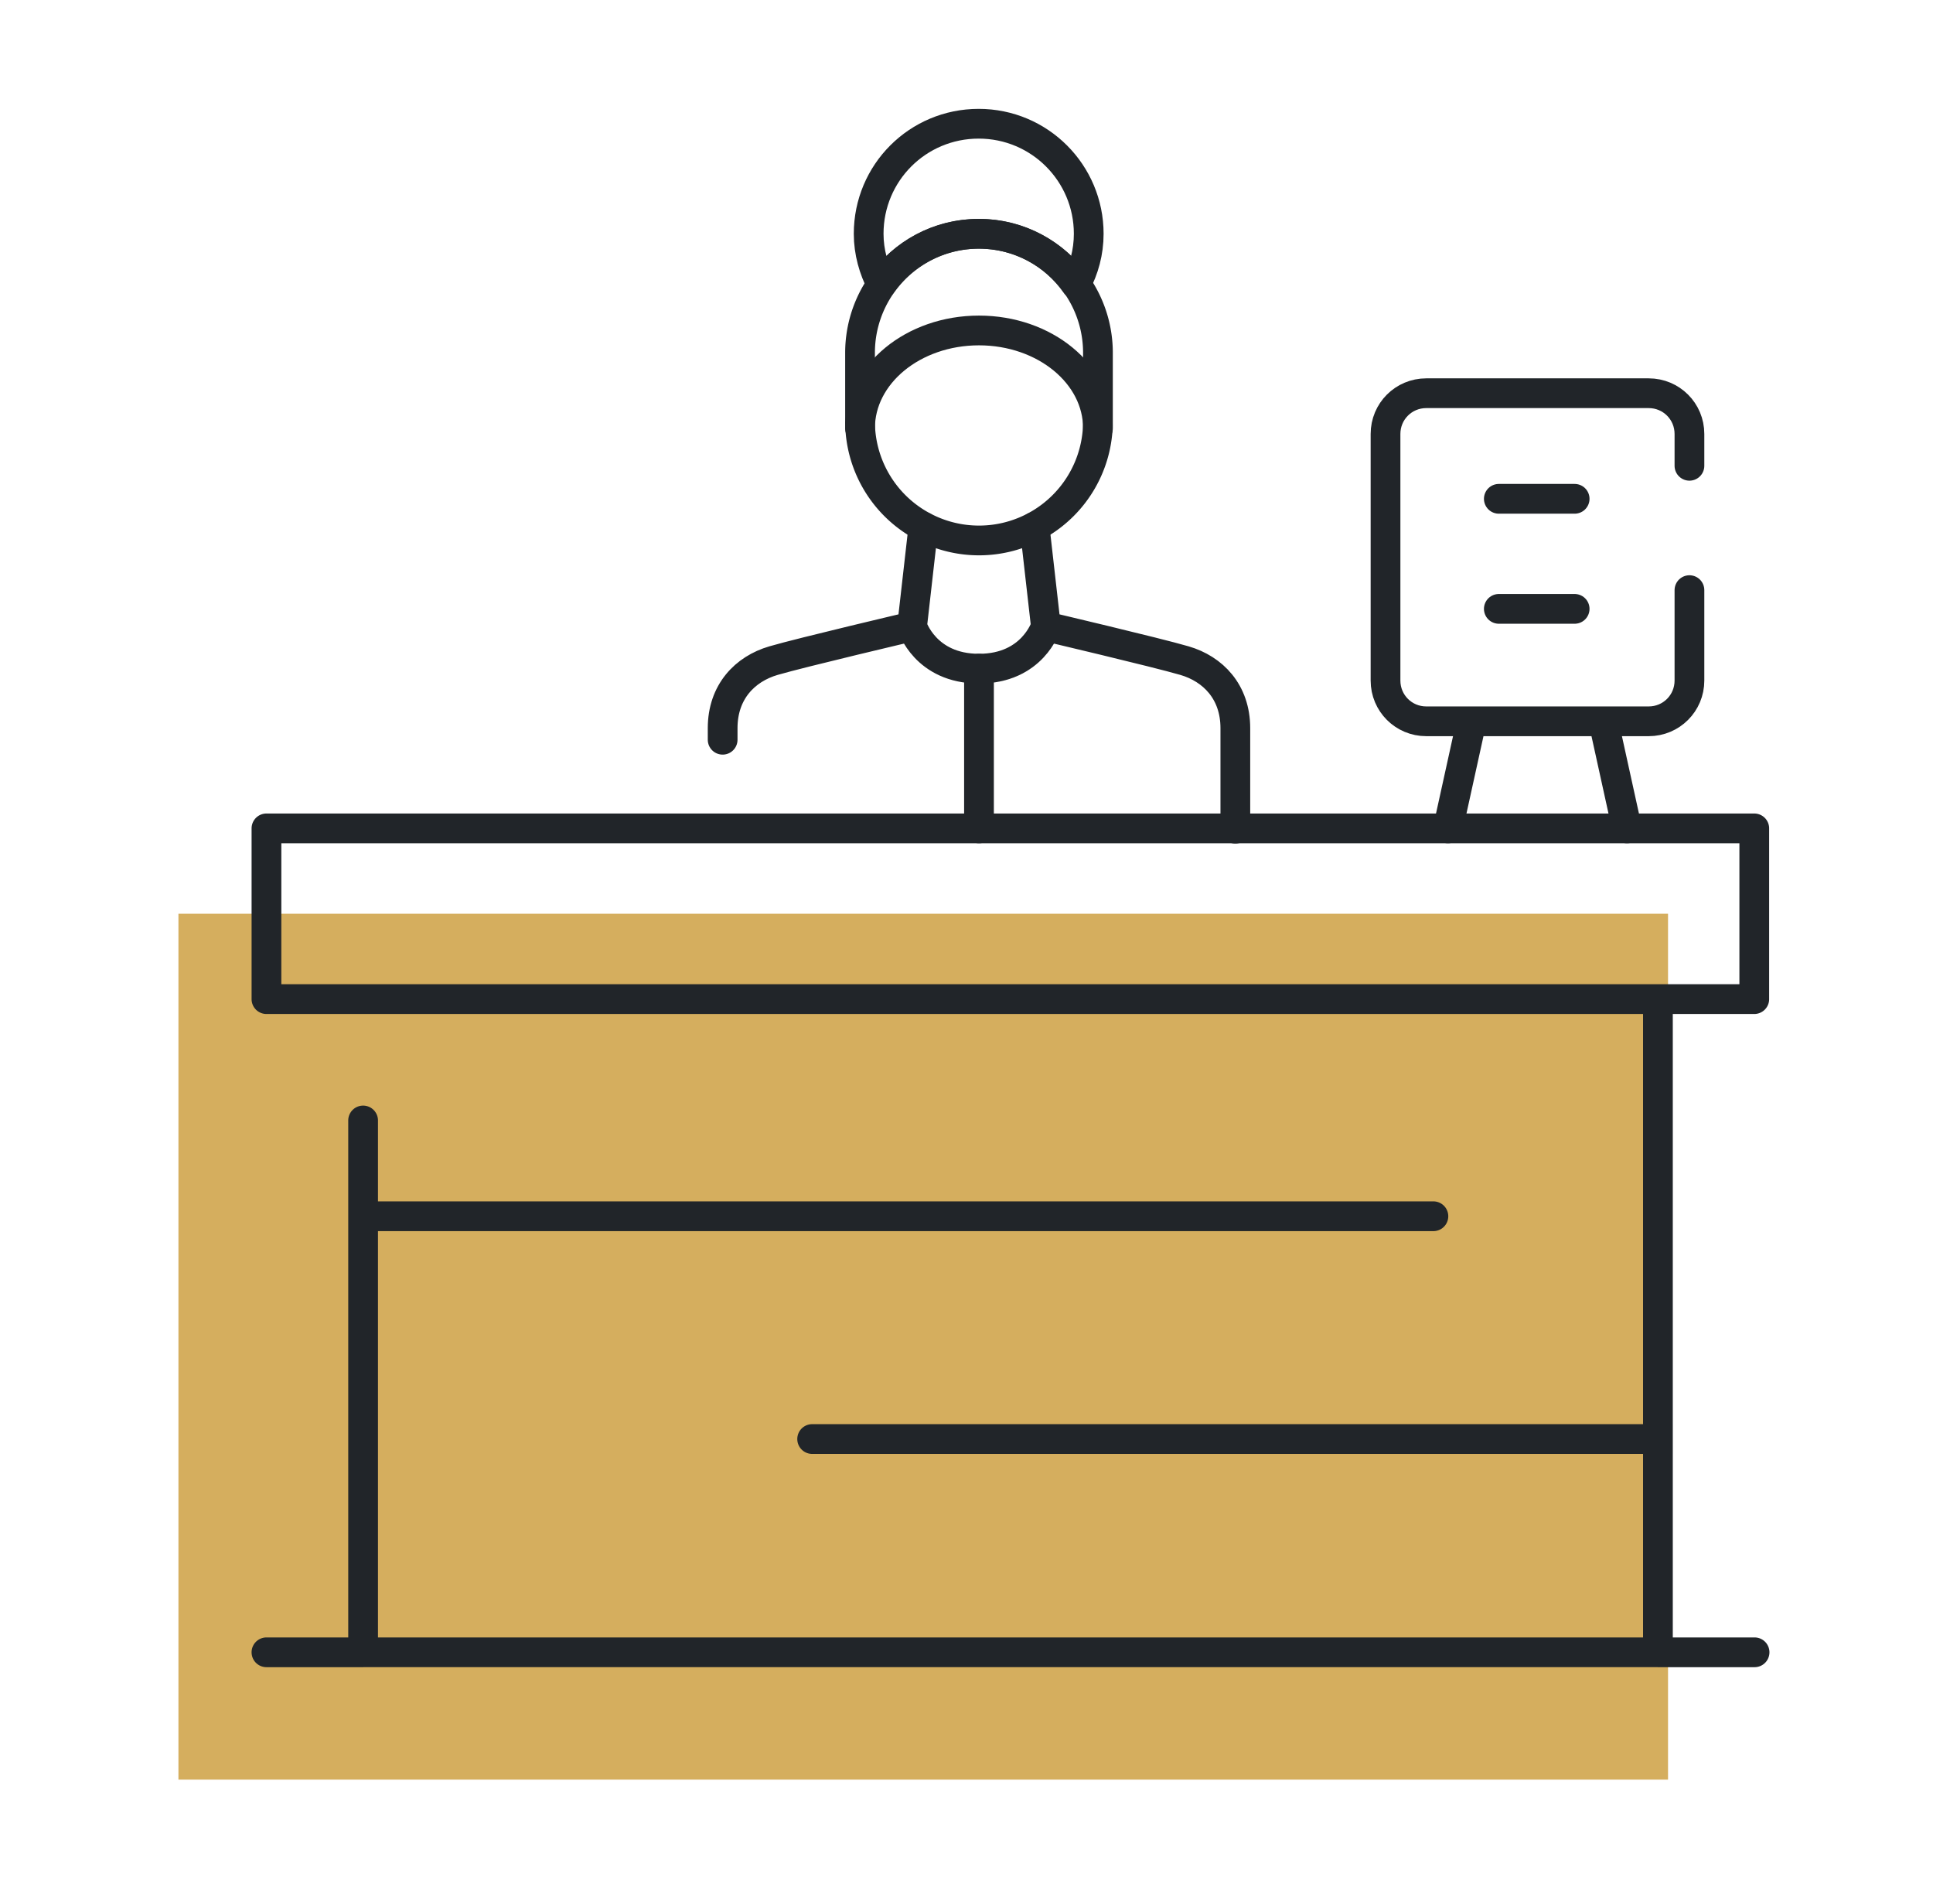
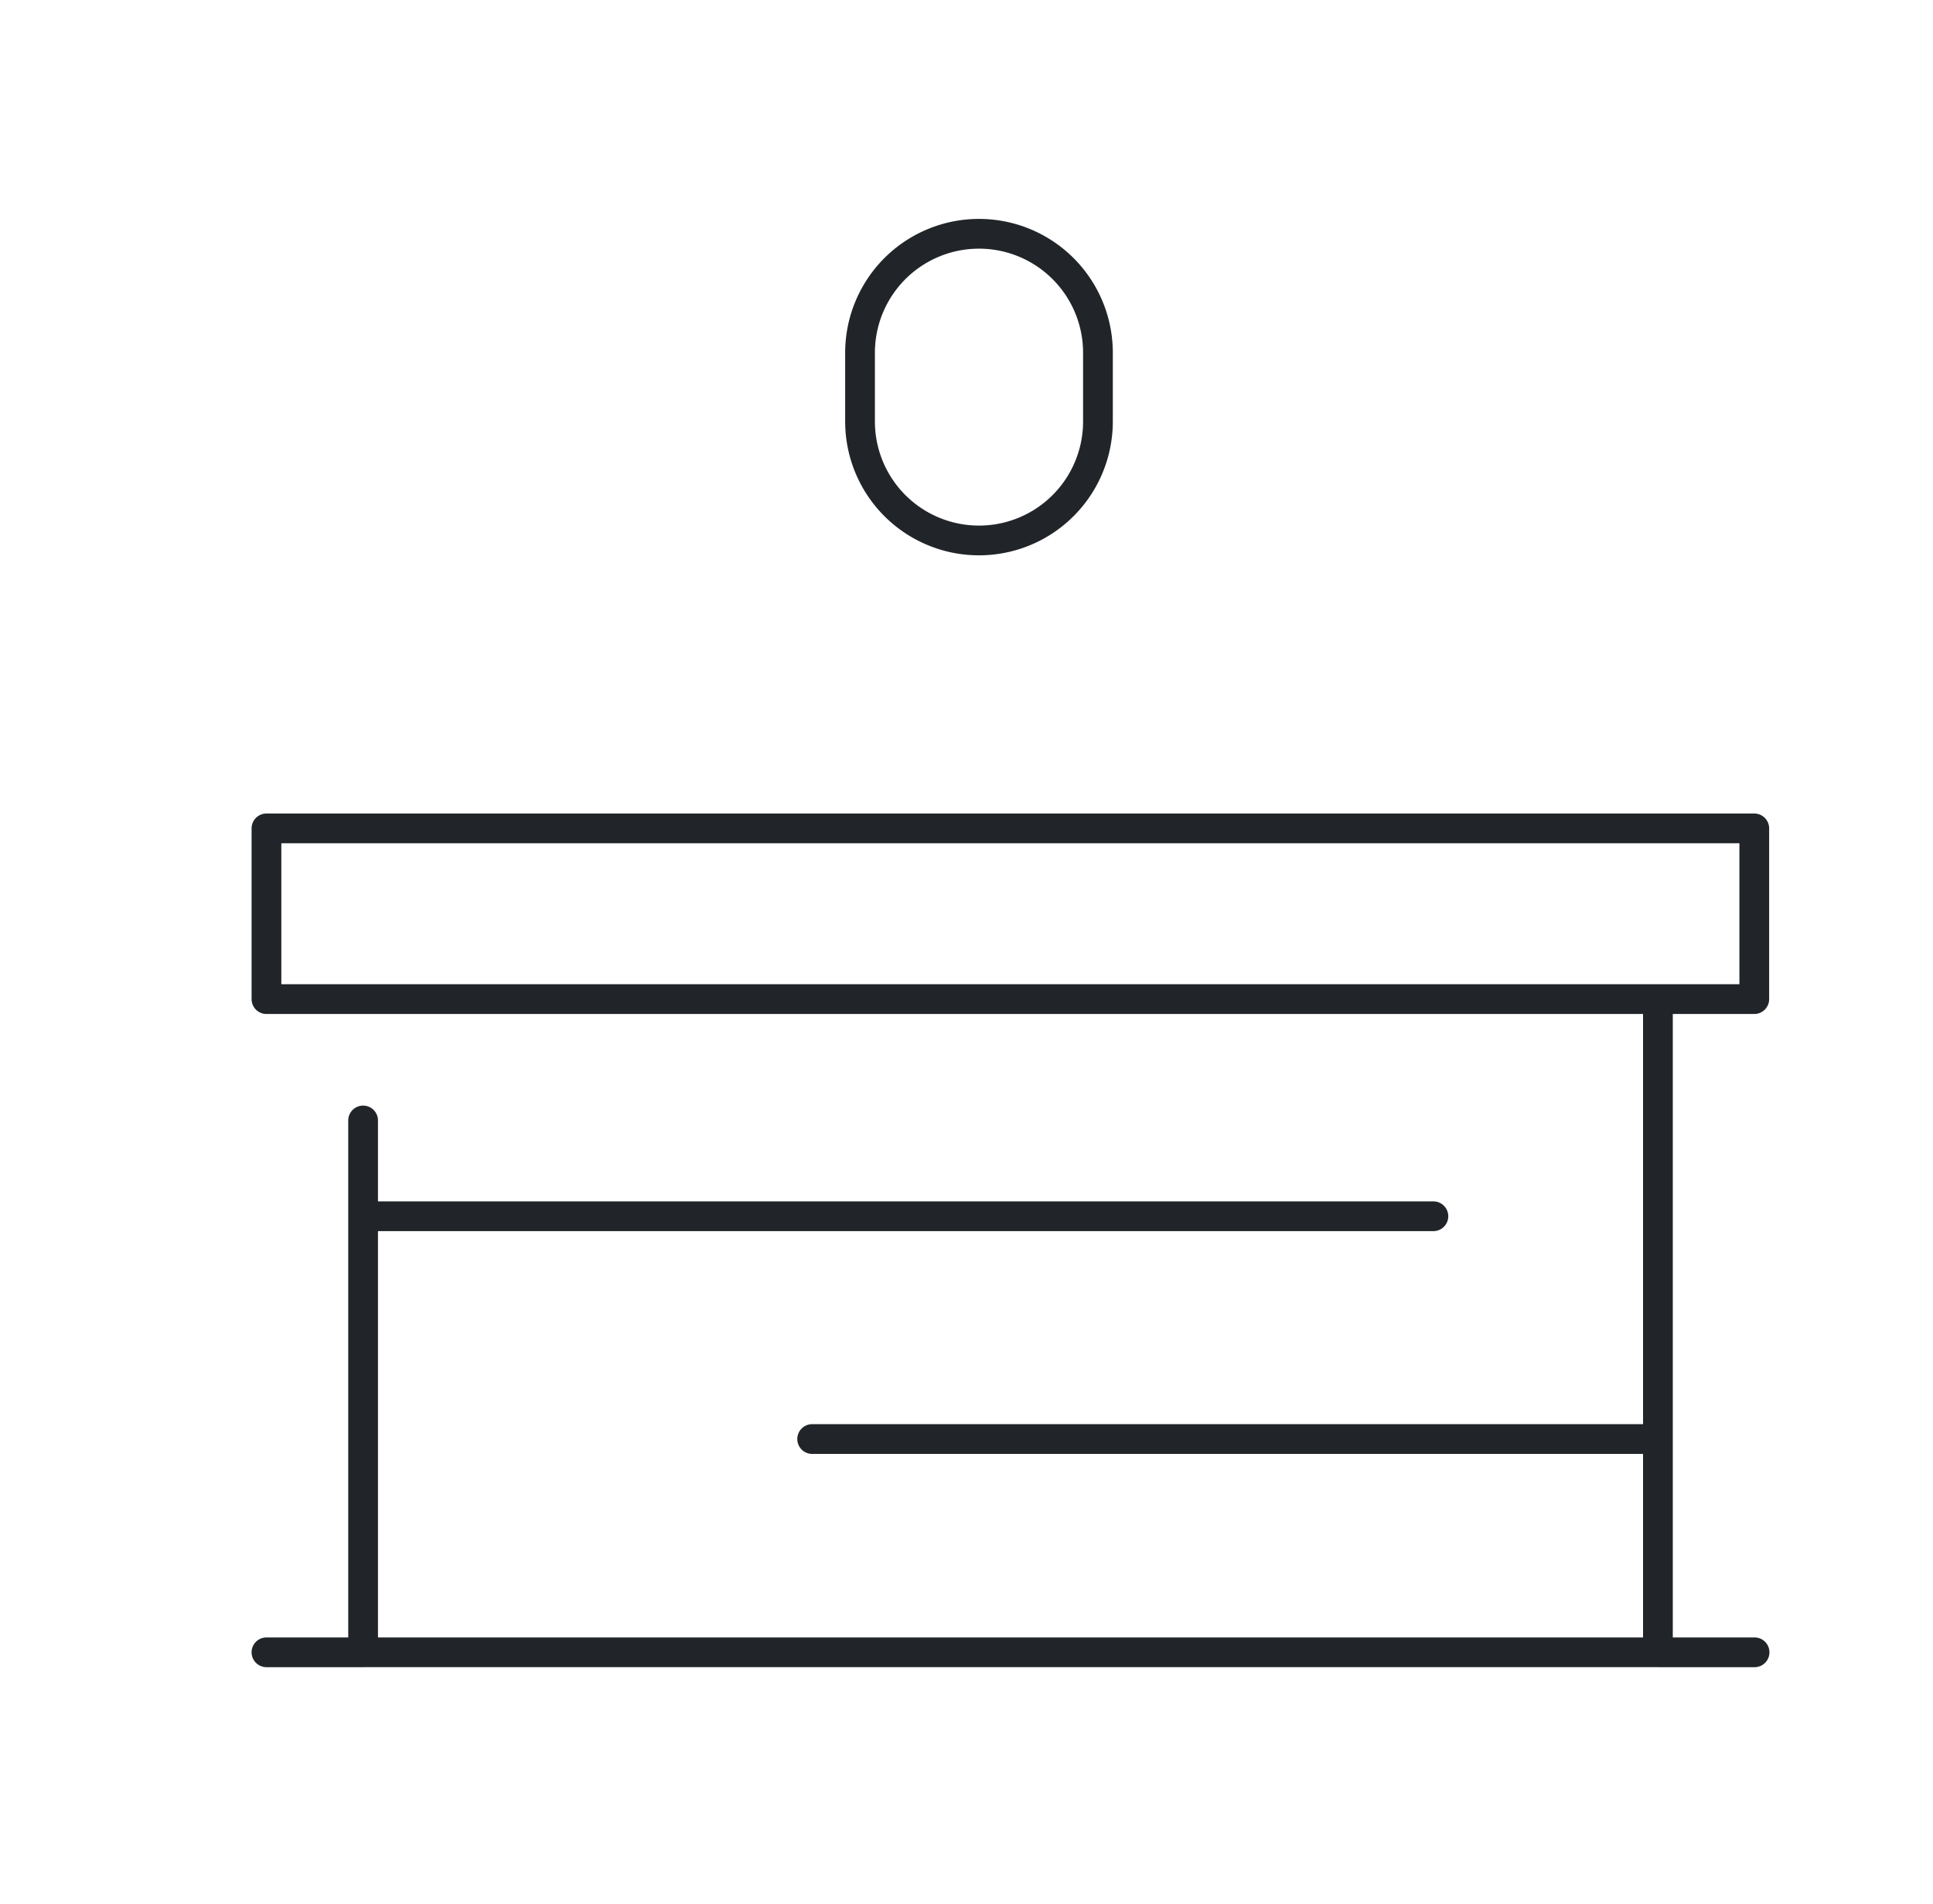
<svg xmlns="http://www.w3.org/2000/svg" width="65" height="64" fill="none">
-   <path d="M56.09 30.72H6v29.11h50.09V30.72z" fill="#D5AE5E" />
  <path d="M58.99 27.85H8.96v5.74h50.03v-5.74zm-46.78 9.82v17.88h43.54V33.59m0 21.96H59m-50.04 0h3.25m0-14.66H48.2m7.55 7.49H27.31m9.61-36.52a4 4 0 10-8 0v2.31a4 4 0 008 0v-2.31z" stroke="#212529" stroke-linecap="round" stroke-linejoin="round" />
-   <path d="M28.92 14.4c0-1.82 1.79-3.29 4-3.29s4 1.47 4 3.29m-4-6.54c1.35 0 2.54.67 3.26 1.7.27-.51.43-1.08.43-1.7 0-2.04-1.65-3.7-3.7-3.7-2.05 0-3.7 1.65-3.7 3.7 0 .62.17 1.19.43 1.7.72-1.03 1.91-1.7 3.26-1.7h.02zm-1.87 9.85l-.38 3.35s-3.7.87-4.66 1.15c-.96.28-1.71 1.05-1.71 2.27v.39m6.37-3.82s.44 1.43 2.25 1.43m1.87-4.77l.38 3.35s3.7.87 4.66 1.15c.96.28 1.71 1.05 1.71 2.27v3.38" stroke="#212529" stroke-linecap="round" stroke-linejoin="round" />
-   <path d="M35.17 21.05s-.44 1.43-2.25 1.43v5.37m23.89-8.01v3.04c0 .76-.61 1.37-1.37 1.37h-7.48c-.76 0-1.37-.61-1.37-1.37v-8.29c0-.76.61-1.37 1.37-1.37h7.48c.76 0 1.37.61 1.37 1.37v1.07m-6.41 1.11h2.55m-2.55 3.7h2.55m-3.47 3.79l-.79 3.59m5.23-3.59l.79 3.59" stroke="#212529" stroke-linecap="round" stroke-linejoin="round" />
</svg>